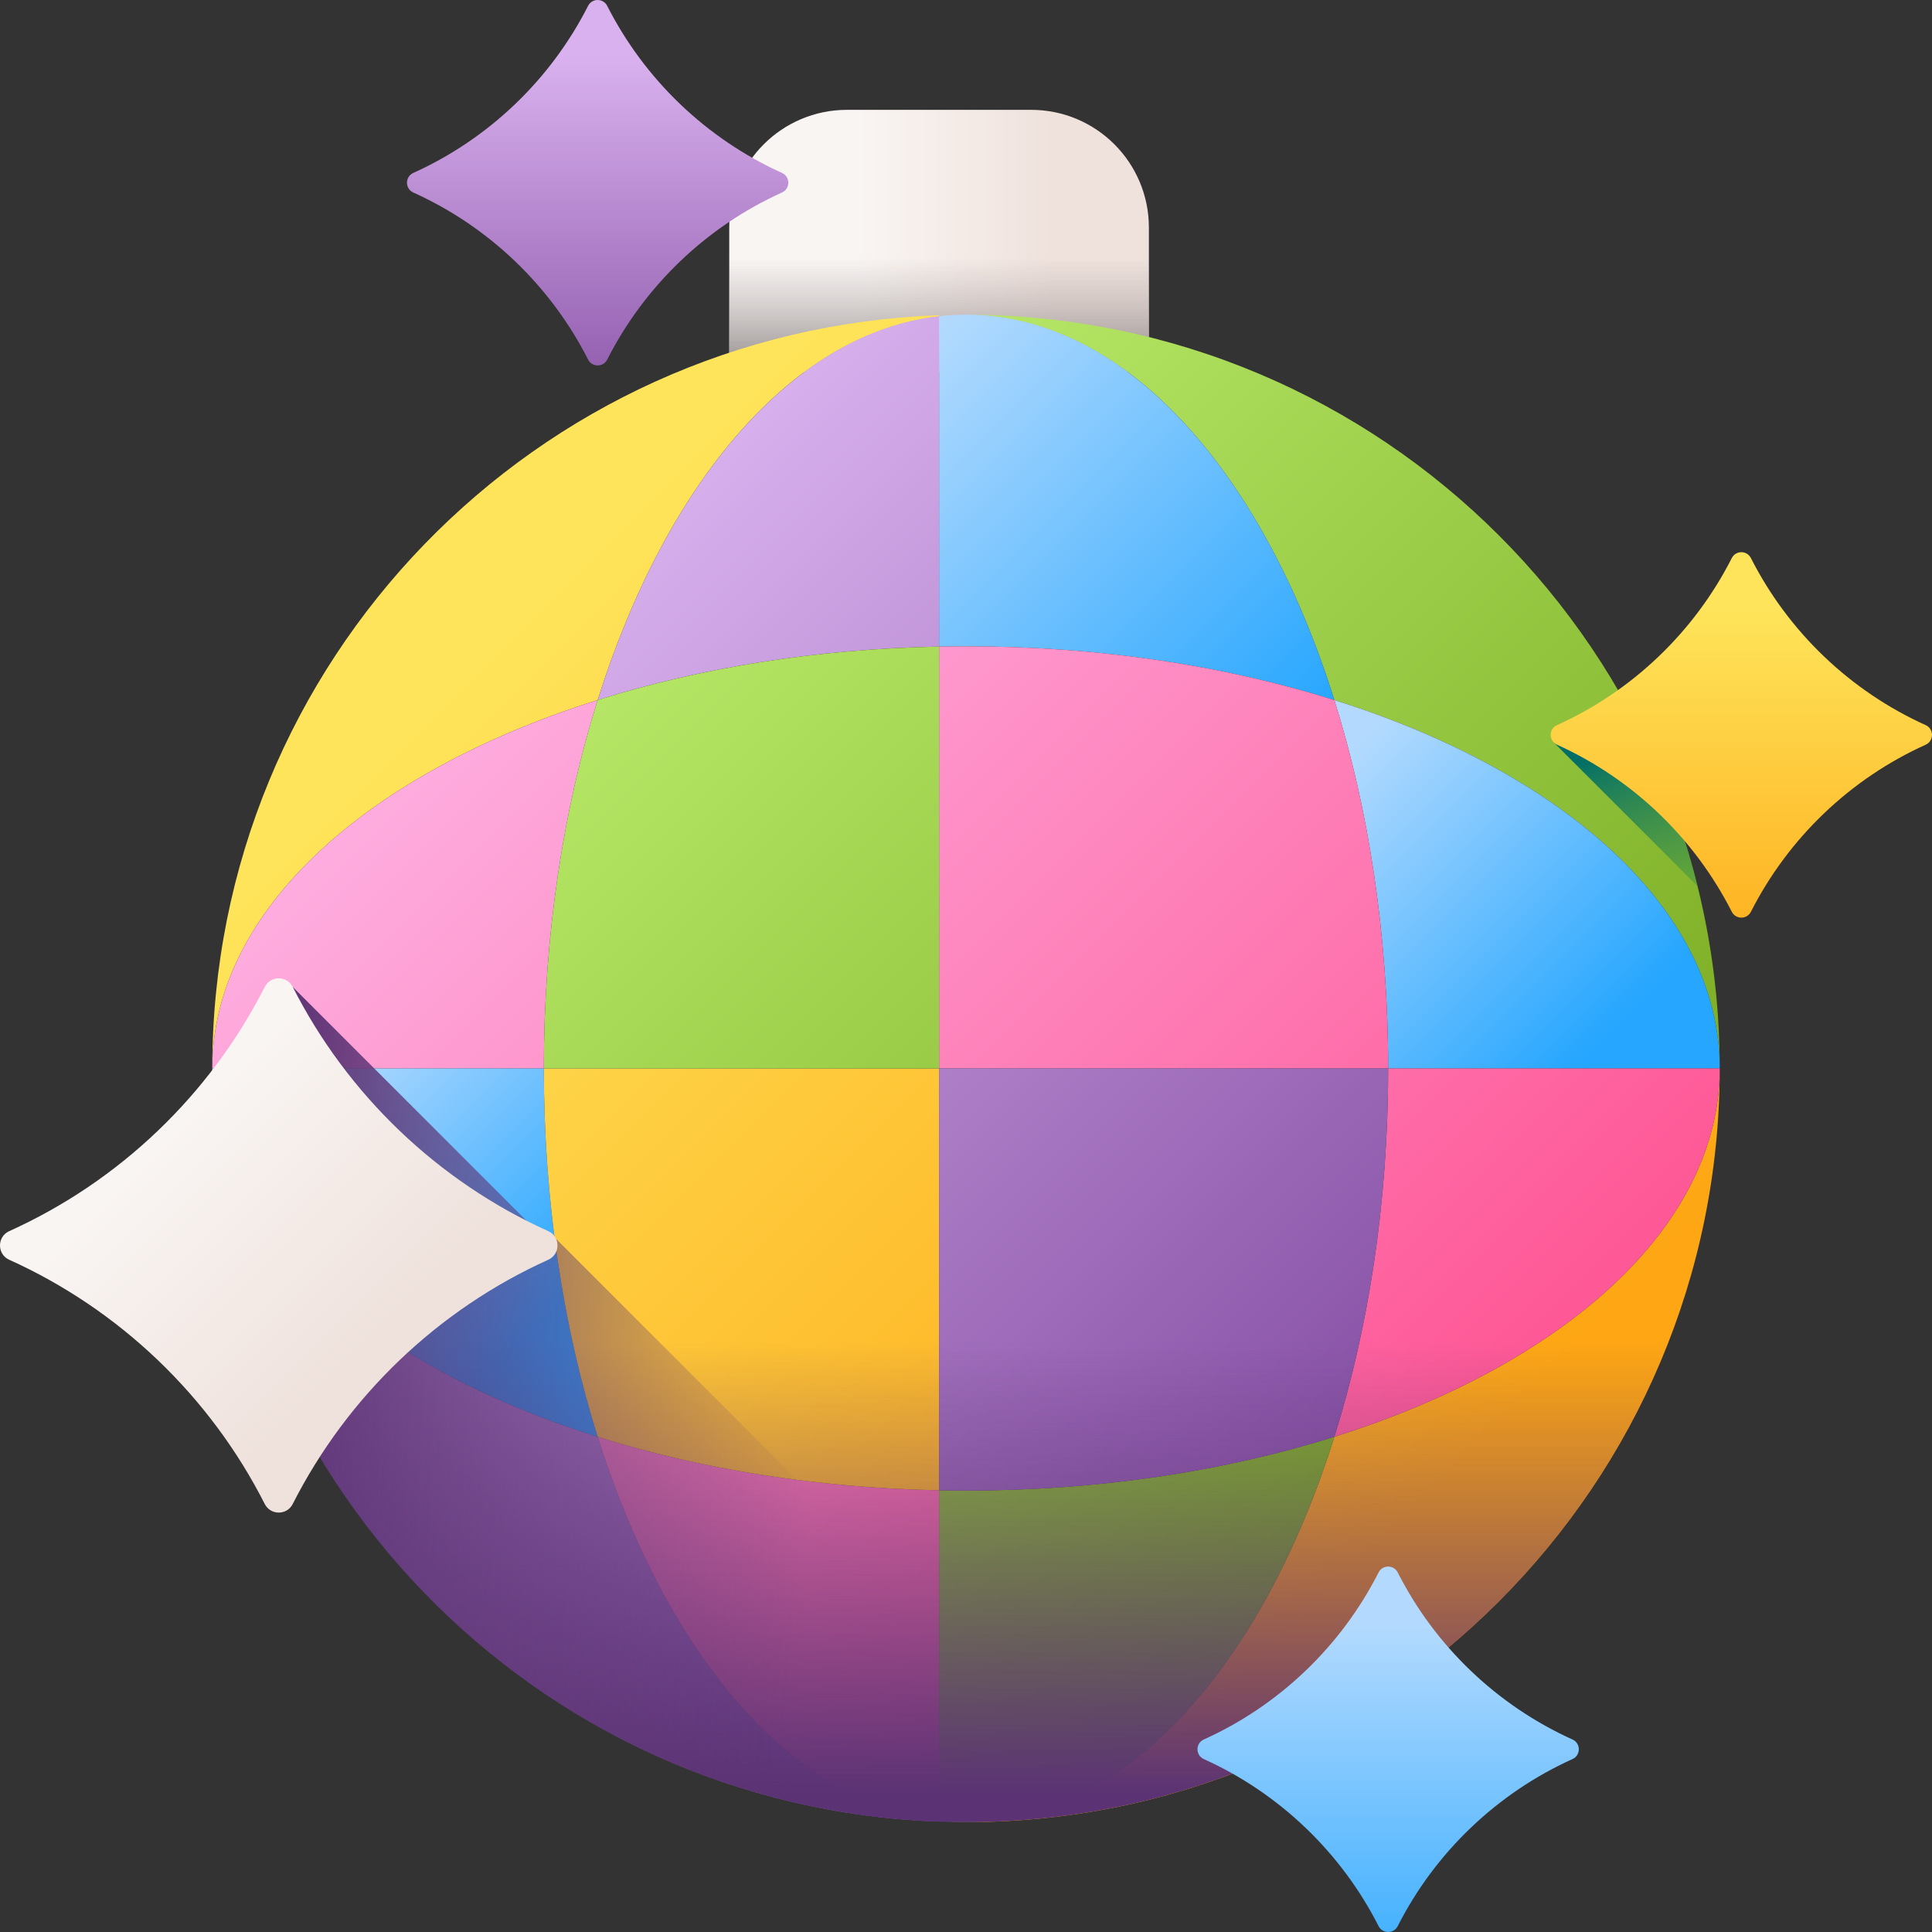
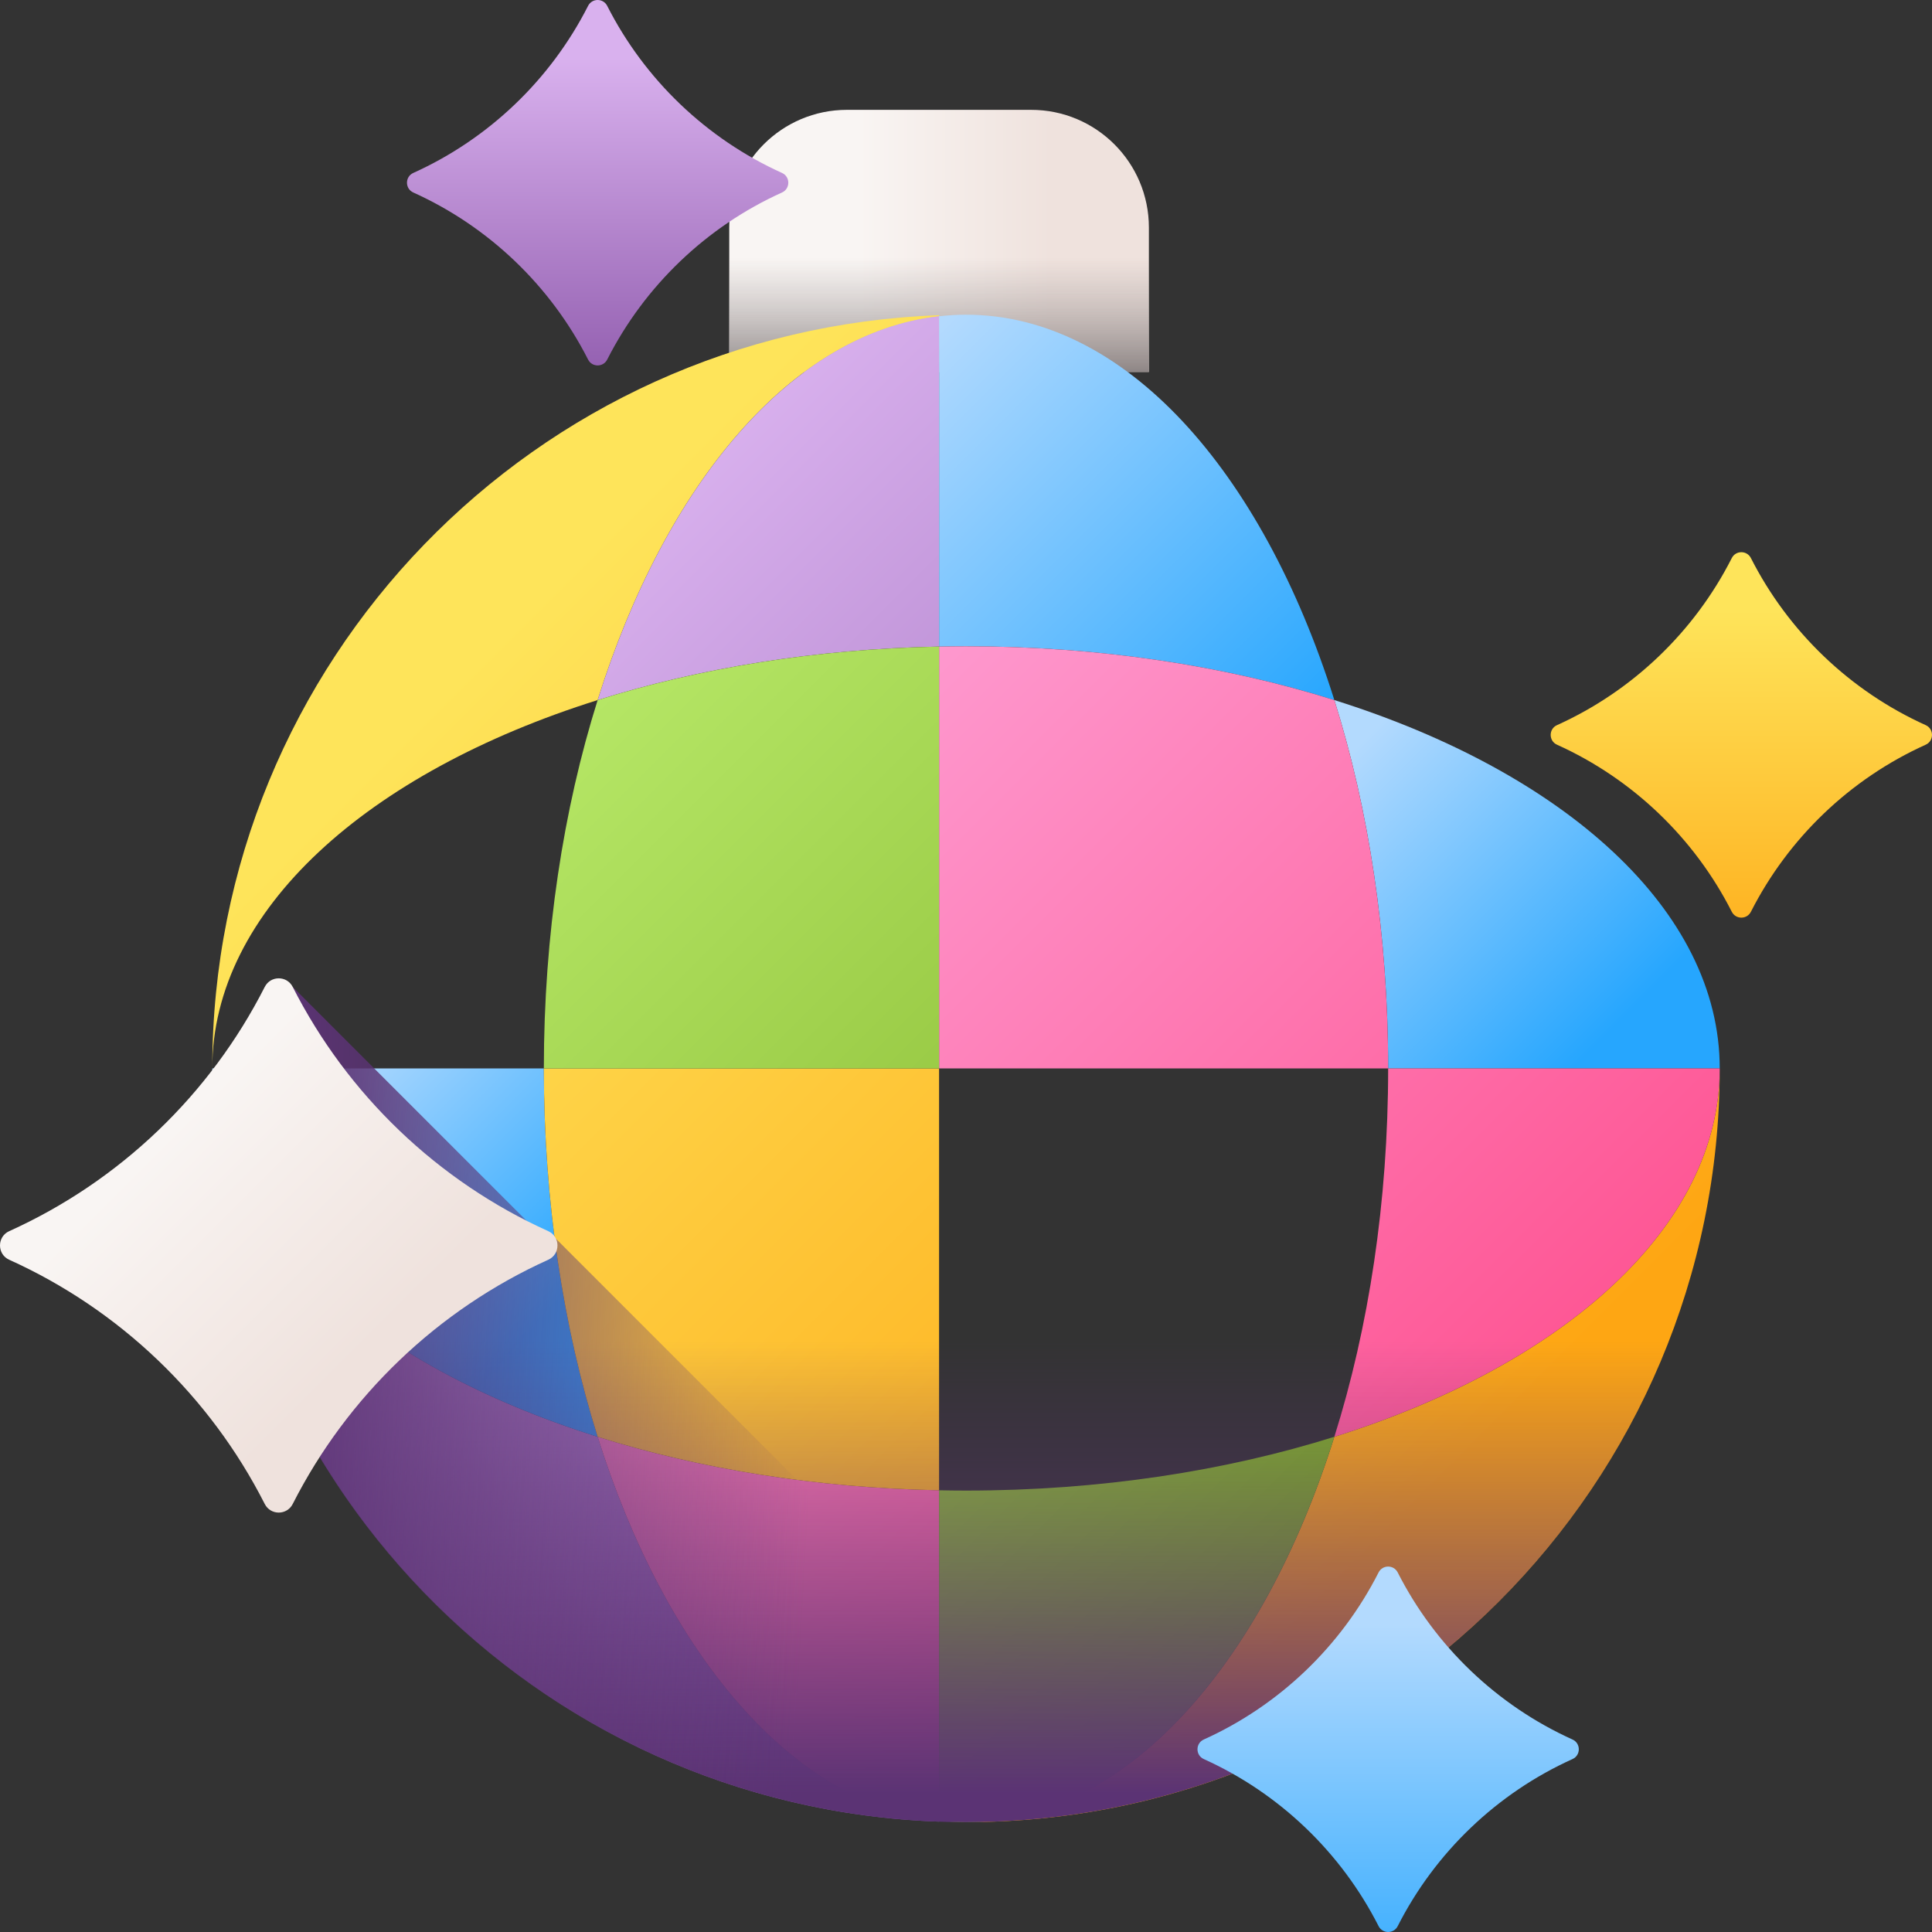
<svg xmlns="http://www.w3.org/2000/svg" xmlns:xlink="http://www.w3.org/1999/xlink" id="Capa_1" enable-background="new 0 0 510 510" height="512" viewBox="0 0 510 510" width="512">
  <rect x="0" y="0" width="510" height="510" fill="#333333" stroke="none" />
  <linearGradient id="lg1">
    <stop offset="0" stop-color="#f9f5f3" />
    <stop offset="1" stop-color="#efe2dd" />
  </linearGradient>
  <linearGradient id="SVGID_1_" gradientUnits="userSpaceOnUse" x1="226.667" x2="277.613" xlink:href="#lg1" y1="63.591" y2="63.591" />
  <linearGradient id="SVGID_00000112603878240118391490000015940699264624580240_" gradientUnits="userSpaceOnUse" x1="247.89" x2="247.89" y1="68" y2="103.359">
    <stop offset="0" stop-color="#9e9797" stop-opacity="0" />
    <stop offset=".311" stop-color="#979090" stop-opacity=".311" />
    <stop offset=".786" stop-color="#817a7a" stop-opacity=".786" />
    <stop offset="1" stop-color="#766e6e" />
  </linearGradient>
  <linearGradient id="lg2">
    <stop offset="0" stop-color="#fee45a" />
    <stop offset="1" stop-color="#fea613" />
  </linearGradient>
  <linearGradient id="SVGID_00000121267632069391291850000011928107098931027343_" gradientUnits="userSpaceOnUse" x1="134.65" x2="371.269" xlink:href="#lg2" y1="165.313" y2="401.932" />
  <linearGradient id="lg3">
    <stop offset="0" stop-color="#d9b1ee" />
    <stop offset="1" stop-color="#814aa0" />
  </linearGradient>
  <linearGradient id="SVGID_00000084522219203214220560000004772340057624093312_" gradientUnits="userSpaceOnUse" x1="17.501" x2="254.12" xlink:href="#lg3" y1="282.462" y2="519.08" />
  <linearGradient id="SVGID_00000111875949607564418560000002461253211196150150_" gradientUnits="userSpaceOnUse" x1="136.462" x2="373.081" xlink:href="#lg2" y1="163.501" y2="400.12" />
  <linearGradient id="lg4">
    <stop offset="0" stop-color="#bbec6c" />
    <stop offset="1" stop-color="#78a91f" />
  </linearGradient>
  <linearGradient id="SVGID_00000055679792888489628830000012717767581048204934_" gradientUnits="userSpaceOnUse" x1="255.426" x2="492.044" xlink:href="#lg4" y1="44.537" y2="281.156" />
  <linearGradient id="lg5">
    <stop offset="0" stop-color="#feaee1" />
    <stop offset="1" stop-color="#fe5694" />
  </linearGradient>
  <linearGradient id="SVGID_00000040565452046920446280000016108137772838912914_" gradientUnits="userSpaceOnUse" x1="86.721" x2="323.34" xlink:href="#lg5" y1="213.242" y2="449.861" />
  <linearGradient id="lg6">
    <stop offset="0" stop-color="#b3dafe" />
    <stop offset="1" stop-color="#26a6fe" />
  </linearGradient>
  <linearGradient id="SVGID_00000160879148703241160210000015864612571114739610_" gradientUnits="userSpaceOnUse" x1="348.992" x2="419.992" xlink:href="#lg6" y1="206.271" y2="277.271" />
  <linearGradient id="SVGID_00000006694639300538068500000001168244468385467316_" gradientUnits="userSpaceOnUse" x1="85.232" x2="147.361" xlink:href="#lg6" y1="282.03" y2="344.159" />
  <linearGradient id="SVGID_00000176741061152189497290000009168469002324347057_" gradientUnits="userSpaceOnUse" x1="186.204" x2="422.823" xlink:href="#lg5" y1="113.759" y2="350.378" />
  <linearGradient id="SVGID_00000057869981862930410340000003541842168605873030_" gradientTransform="matrix(0 1 1 0 1067.144 -1067.144)" gradientUnits="userSpaceOnUse" x1="1317.279" x2="1553.898" xlink:href="#lg5" y1="-1017.316" y2="-780.697" />
  <linearGradient id="SVGID_00000085242197402687518620000012086165670907239858_" gradientTransform="matrix(0 1 1 0 1067.144 -1067.144)" gradientUnits="userSpaceOnUse" x1="1182.784" x2="1419.403" xlink:href="#lg3" y1="-882.821" y2="-646.202" />
  <linearGradient id="SVGID_00000089549015766928236550000016012773489621947838_" gradientTransform="matrix(0 1 1 0 1067.144 -1067.144)" gradientUnits="userSpaceOnUse" x1="1282.06" x2="1518.679" xlink:href="#lg4" y1="-982.097" y2="-745.478" />
  <linearGradient id="SVGID_00000021814736830105698970000000395830150461681327_" gradientUnits="userSpaceOnUse" x1="236.695" x2="339.196" xlink:href="#lg6" y1="97.568" y2="200.069" />
  <linearGradient id="SVGID_00000010275410173763659840000013124518570244892047_" gradientTransform="matrix(0 1 1 0 1067.144 -1067.144)" gradientUnits="userSpaceOnUse" x1="1183.804" x2="1420.423" xlink:href="#lg5" y1="-883.841" y2="-647.222" />
  <linearGradient id="SVGID_00000097481853059750994630000011623879299302668188_" gradientTransform="matrix(0 1 1 0 1067.144 -1067.144)" gradientUnits="userSpaceOnUse" x1="1281.04" x2="1517.659" xlink:href="#lg2" y1="-981.077" y2="-744.458" />
  <linearGradient id="SVGID_00000067922190547309272030000006209406155265285029_" gradientTransform="matrix(0 1 1 0 1067.144 -1067.144)" gradientUnits="userSpaceOnUse" x1="1232.402" x2="1469.021" xlink:href="#lg3" y1="-932.439" y2="-695.82" />
  <linearGradient id="SVGID_00000014612527887244582740000017426124364192951214_" gradientTransform="matrix(0 1 1 0 1067.144 -1067.144)" gradientUnits="userSpaceOnUse" x1="1232.441" x2="1469.06" xlink:href="#lg4" y1="-932.479" y2="-695.86" />
  <linearGradient id="lg7">
    <stop offset="0" stop-color="#5b3374" stop-opacity="0" />
    <stop offset="1" stop-color="#5b3374" />
  </linearGradient>
  <linearGradient id="SVGID_00000105416212282756616230000003736013173607062965_" gradientUnits="userSpaceOnUse" x1="255" x2="255" xlink:href="#lg7" y1="354.073" y2="473.341" />
  <linearGradient id="SVGID_00000067946401005928135920000004689299885846109882_" gradientUnits="userSpaceOnUse" x1="452.423" x2="423.423" y1="275.839" y2="197.839">
    <stop offset="0" stop-color="#81b823" stop-opacity="0" />
    <stop offset="1" stop-color="#006e66" />
  </linearGradient>
  <linearGradient id="SVGID_00000164502873719030732640000014101725792772023974_" gradientUnits="userSpaceOnUse" x1="214.895" x2="68.895" xlink:href="#lg7" y1="373.659" y2="365.659" />
  <linearGradient id="SVGID_00000040544254263012161060000010077372083030386310_" gradientUnits="userSpaceOnUse" x1="44.072" x2="98.528" xlink:href="#lg1" y1="299.262" y2="353.719" />
  <linearGradient id="SVGID_00000150799440555652557450000003773420837458744464_" gradientUnits="userSpaceOnUse" x1="459.672" x2="459.672" xlink:href="#lg2" y1="161.02" y2="266.629" />
  <linearGradient id="SVGID_00000080900803661076646020000007680625479248177796_" gradientUnits="userSpaceOnUse" x1="157.764" x2="157.764" xlink:href="#lg3" y1="15.253" y2="120.861" />
  <linearGradient id="SVGID_00000181800017802891452050000000339223450637117349_" gradientUnits="userSpaceOnUse" x1="366.437" x2="366.437" xlink:href="#lg6" y1="428.788" y2="534.396" />
  <g>
    <g>
      <g>
        <path d="m303.28 98.187h-110.78v-38.113c0-17.164 13.914-31.078 31.078-31.078h48.623c17.164 0 31.078 13.914 31.078 31.078v38.113z" fill="url(#SVGID_1_)" />
      </g>
      <path d="m303.28 98.187h-110.78v-38.113c0-17.164 13.914-31.078 31.078-31.078h48.623c17.164 0 31.078 13.914 31.078 31.078v38.113z" fill="url(#SVGID_00000112603878240118391490000015940699264624580240_)" />
      <g>
        <g>
          <path d="m157.764 184.802c17.991-57.231 51.368-96.957 90.127-101.315v-.275c-106.592 3.746-191.857 91.322-191.857 198.827 0-41.763 41.026-78.154 101.73-97.237z" fill="url(#SVGID_00000121267632069391291850000011928107098931027343_)" />
          <path d="m157.764 379.275c-60.704-19.083-101.73-55.474-101.73-97.236 0 107.505 85.265 195.08 191.856 198.826v-.274c-38.758-4.359-72.135-44.085-90.126-101.316z" fill="url(#SVGID_00000084522219203214220560000004772340057624093312_)" />
          <path d="m352.236 379.275c-19.083 60.704-55.473 101.73-97.236 101.73 109.886 0 198.966-89.08 198.966-198.966 0 41.762-41.026 78.153-101.73 97.236z" fill="url(#SVGID_00000111875949607564418560000002461253211196150150_)" />
-           <path d="m255 83.072c41.763 0 78.153 41.026 97.236 101.73 60.704 19.083 101.73 55.473 101.73 97.236 0-109.885-89.08-198.966-198.966-198.966z" fill="url(#SVGID_00000055679792888489628830000012717767581048204934_)" />
-           <path d="m157.764 184.802c-60.704 19.083-101.73 55.473-101.73 97.236h87.529c0-35.319 5.162-68.482 14.201-97.236z" fill="url(#SVGID_00000040565452046920446280000016108137772838912914_)" />
          <path d="m352.236 184.802c9.039 28.754 14.2 61.916 14.2 97.236h87.529c.001-41.762-41.025-78.153-101.729-97.236z" fill="url(#SVGID_00000160879148703241160210000015864612571114739610_)" />
          <path d="m143.563 282.039h-87.529c0 41.763 41.026 78.153 101.73 97.236-9.039-28.754-14.201-61.917-14.201-97.236z" fill="url(#SVGID_00000006694639300538068500000001168244468385467316_)" />
          <path d="m352.236 379.275c60.704-19.083 101.73-55.473 101.73-97.236h-87.529c0 35.319-5.161 68.482-14.201 97.236z" fill="url(#SVGID_00000176741061152189497290000009168469002324347057_)" />
          <path d="m247.89 480.59v-87.193c-32.659-.643-63.312-5.692-90.127-14.122 17.992 57.231 51.369 96.957 90.127 101.315z" fill="url(#SVGID_00000057869981862930410340000003541842168605873030_)" />
          <path d="m247.89 83.487c-38.758 4.358-72.135 44.084-90.127 101.315 26.815-8.43 57.468-13.479 90.127-14.122z" fill="url(#SVGID_00000085242197402687518620000012086165670907239858_)" />
          <path d="m352.236 379.275c-28.754 9.039-61.916 14.2-97.236 14.2-2.381 0-4.749-.032-7.11-.078v87.193c2.352.264 4.721.415 7.11.415 41.763 0 78.153-41.027 97.236-101.73z" fill="url(#SVGID_00000089549015766928236550000016012773489621947838_)" />
          <path d="m255 83.072c-2.389 0-4.758.15-7.11.415v87.193c2.361-.046 4.729-.078 7.11-.078 35.32 0 68.483 5.161 97.236 14.2-19.083-60.703-55.473-101.73-97.236-101.73z" fill="url(#SVGID_00000021814736830105698970000000395830150461681327_)" />
          <path d="m247.89 170.68v111.358h118.546c0-35.32-5.161-68.483-14.2-97.236-28.754-9.039-61.916-14.2-97.236-14.2-2.381 0-4.749.032-7.11.078z" fill="url(#SVGID_00000010275410173763659840000013124518570244892047_)" />
          <path d="m143.563 282.039c0 35.32 5.161 68.483 14.2 97.236 26.815 8.43 57.468 13.479 90.127 14.122v-111.358z" fill="url(#SVGID_00000097481853059750994630000011623879299302668188_)" />
-           <path d="m247.89 393.397c2.361.047 4.729.078 7.11.078 35.32 0 68.483-5.161 97.236-14.2 9.039-28.754 14.2-61.916 14.2-97.236h-118.546z" fill="url(#SVGID_00000067922190547309272030000006209406155265285029_)" />
          <path d="m247.89 170.68c-32.659.643-63.312 5.692-90.127 14.122-9.039 28.754-14.2 61.916-14.2 97.236h104.327z" fill="url(#SVGID_00000014612527887244582740000017426124364192951214_)" />
        </g>
        <path d="m56.678 298.072c8.166 102.388 93.834 182.933 198.322 182.933s190.156-80.545 198.322-182.932h-396.644z" fill="url(#SVGID_00000105416212282756616230000003736013173607062965_)" />
      </g>
    </g>
-     <path d="m434.424 195.946h-24.3l37.969 37.969c-3.286-13.228-7.885-25.936-13.669-37.969z" fill="url(#SVGID_00000067946401005928135920000004689299885846109882_)" />
    <path d="m146.5 326.741h-3.011l-66.216-66.216v56.975h-18.17c16.698 93.04 98.051 163.645 195.897 163.645 14.25 0 28.146-1.51 41.547-4.356z" fill="url(#SVGID_00000164502873719030732640000014101725792772023974_)" />
    <path d="m69.884 397.012c-14.443-28.443-38.291-51.304-67.46-64.472-3.232-1.459-3.232-6.083 0-7.543 29.169-13.168 53.017-36.029 67.46-64.472 1.537-3.028 5.851-3.028 7.389 0 14.443 28.443 38.291 51.304 67.46 64.472 3.232 1.459 3.232 6.084 0 7.543-29.169 13.168-53.017 36.029-67.46 64.472-1.538 3.028-5.851 3.028-7.389 0z" fill="url(#SVGID_00000040544254263012161060000010077372083030386310_)" />
    <path d="m457.145 240.679c-9.879-19.456-26.192-35.092-46.144-44.1-2.211-.998-2.211-4.161 0-5.159 19.952-9.007 36.264-24.644 46.144-44.1 1.052-2.071 4.002-2.071 5.054 0 9.879 19.456 26.192 35.092 46.144 44.1 2.21.998 2.21 4.161 0 5.159-19.952 9.007-36.264 24.644-46.144 44.1-1.052 2.071-4.003 2.071-5.054 0z" fill="url(#SVGID_00000150799440555652557450000003773420837458744464_)" />
    <path d="m155.237 94.912c-9.879-19.456-26.192-35.092-46.144-44.1-2.211-.998-2.211-4.161 0-5.159 19.952-9.007 36.264-24.644 46.144-44.1 1.052-2.071 4.002-2.071 5.054 0 9.879 19.456 26.192 35.092 46.144 44.1 2.21.998 2.21 4.161 0 5.159-19.952 9.007-36.264 24.644-46.144 44.1-1.052 2.071-4.003 2.071-5.054 0z" fill="url(#SVGID_00000080900803661076646020000007680625479248177796_)" />
    <path d="m363.91 508.447c-9.879-19.456-26.192-35.092-46.144-44.1-2.211-.998-2.211-4.161 0-5.159 19.952-9.007 36.264-24.644 46.144-44.1 1.052-2.071 4.002-2.071 5.054 0 9.879 19.456 26.192 35.092 46.144 44.1 2.211.998 2.211 4.161 0 5.159-19.952 9.007-36.264 24.644-46.144 44.1-1.052 2.071-4.003 2.071-5.054 0z" fill="url(#SVGID_00000181800017802891452050000000339223450637117349_)" />
  </g>
</svg>